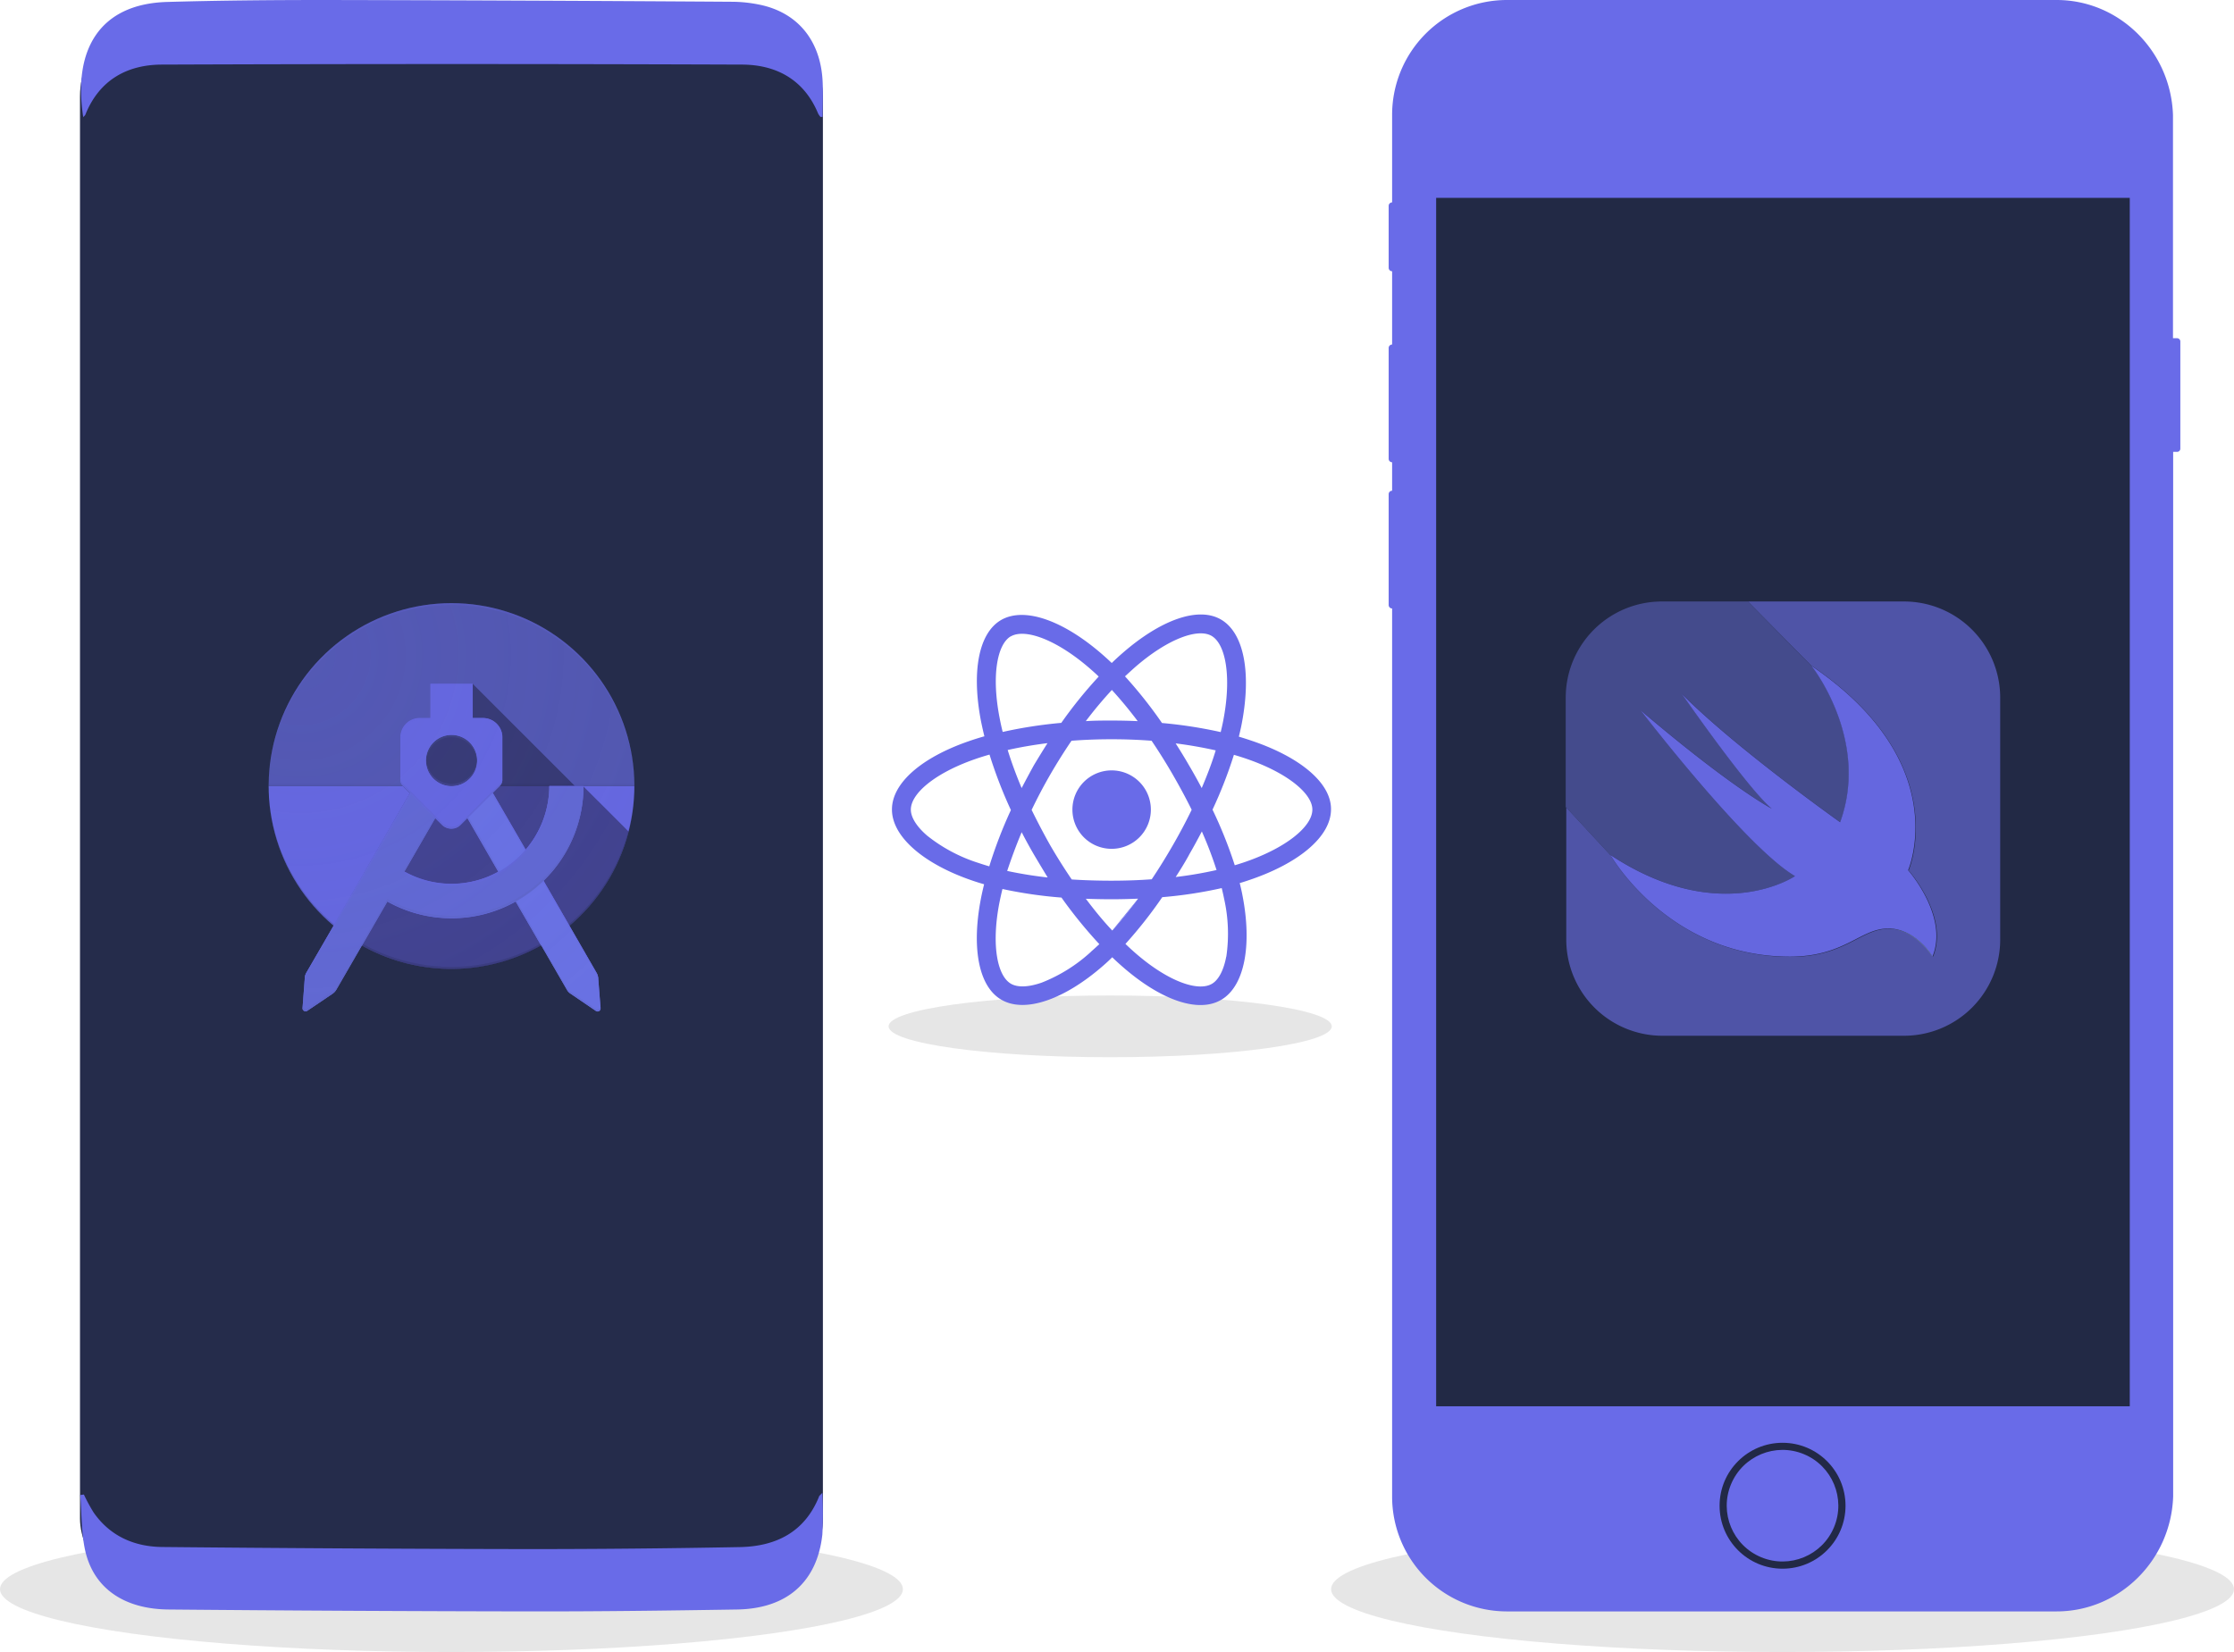
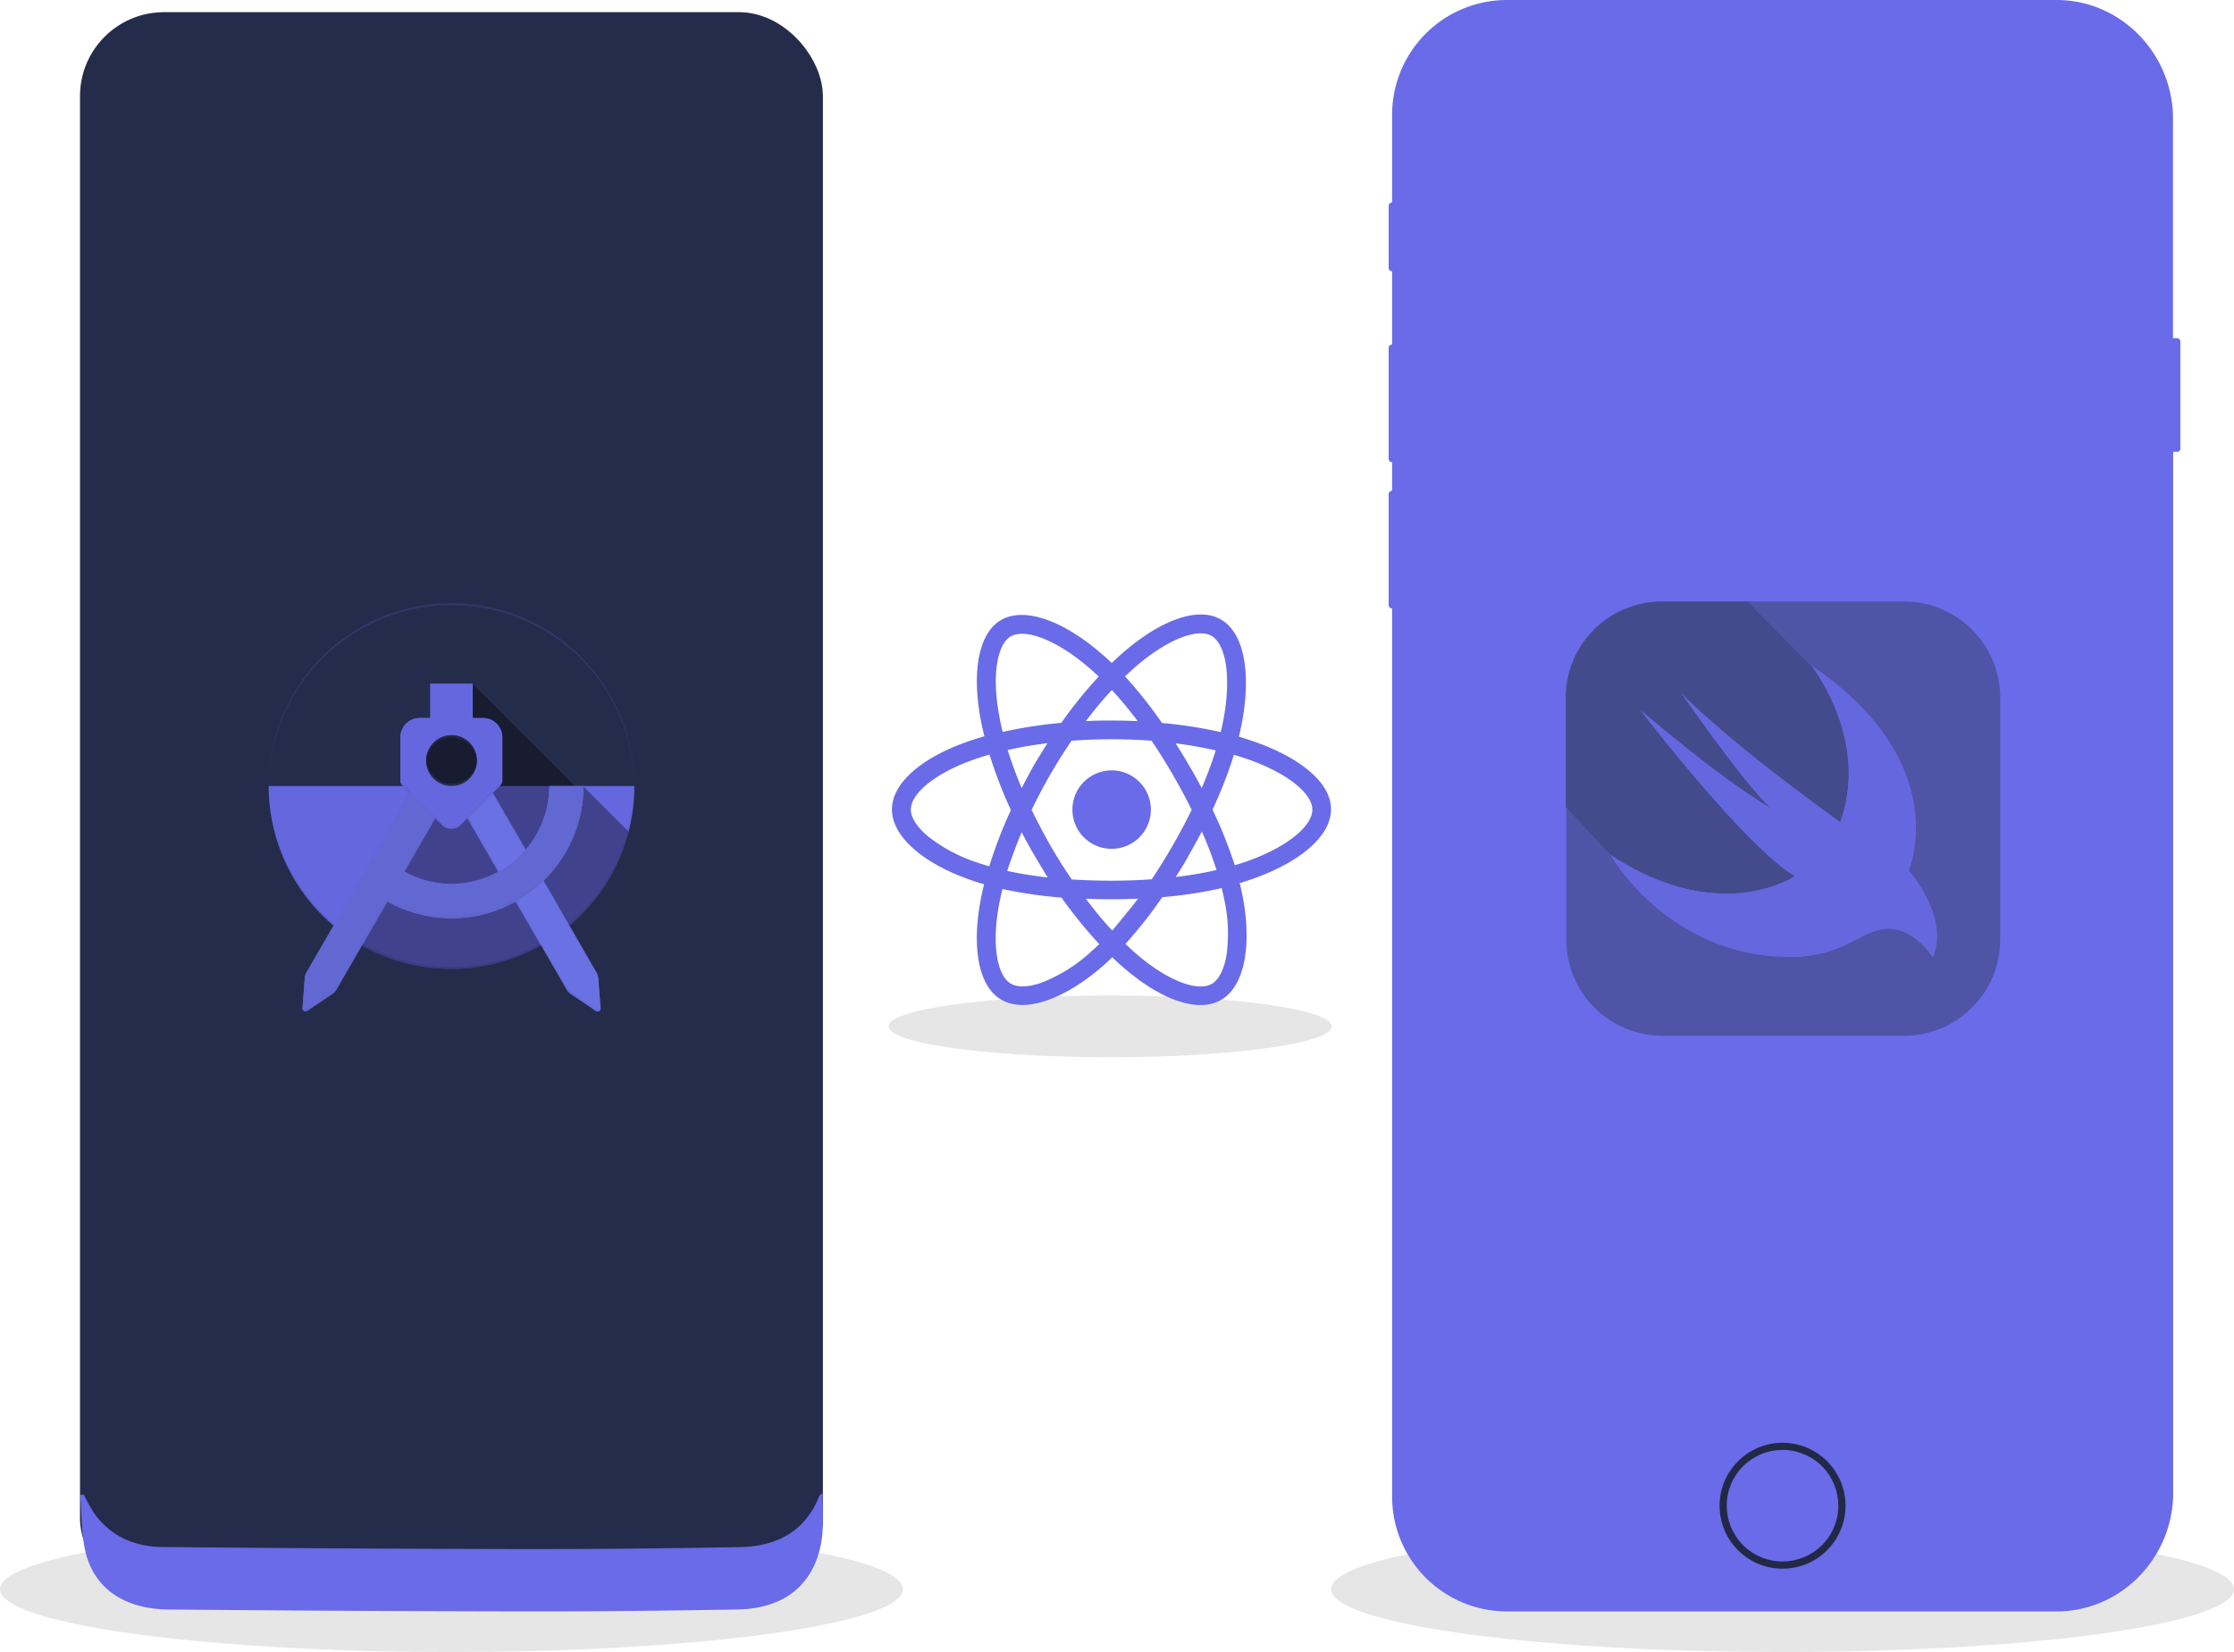
<svg xmlns="http://www.w3.org/2000/svg" xmlns:xlink="http://www.w3.org/1999/xlink" id="Layer_1" data-name="Layer 1" viewBox="0 0 492.08 363.94">
  <defs>
    <style>.appdev-1,.appdev-2{fill:none;}.appdev-2{stroke:#6467df;stroke-miterlimit:10;stroke-width:1.5px;}.appdev-3{opacity:0.1;}.appdev-4{fill:#696be8;}.appdev-5{fill:#222945;}.appdev-6{fill:#4f54a7;}.appdev-7{fill:#444b8c;}.appdev-8{fill:#8fc97b;}.appdev-14,.appdev-17,.appdev-21,.appdev-24,.appdev-9{fill:#6567df;}.appdev-10{fill:#222946;}.appdev-11{fill:#252c4b;}.appdev-12{clip-path:url(#clip-path);}.appdev-13{fill:#5257b0;}.appdev-14,.appdev-15,.appdev-25{opacity:0.2;isolation:isolate;}.appdev-15,.appdev-16{fill:#2f375f;}.appdev-16,.appdev-17{fill-opacity:0.05;}.appdev-18{opacity:0.2;}.appdev-19{opacity:0.2;}.appdev-20{fill:#6971e3;}.appdev-21{fill-opacity:0.4;}.appdev-22,.appdev-25{fill:#565fb3;}.appdev-22,.appdev-24{fill-opacity:0.2;}.appdev-23{fill:#6168d2;}.appdev-26{fill-opacity:0.1;fill:url(#radial-gradient);}</style>
    <clipPath id="clip-path">
      <path class="appdev-1" d="M131.43,214.31h0l-6-10.37a40.28,40.28,0,1,0-51.95,0l-6,10.36a2.4,2.4,0,0,0-.33,1l-.51,6.78a.64.64,0,0,0,.32.62h0a.6.6,0,0,0,.7,0l5.64-3.81a2.85,2.85,0,0,0,.74-.77h0l5.67-9.81a40.32,40.32,0,0,0,39.54,0l5.67,9.82a2.19,2.19,0,0,0,.74.77l5.64,3.84a.68.68,0,0,0,.7,0h0a.74.74,0,0,0,.32-.62l-.51-6.78A2.73,2.73,0,0,0,131.43,214.31Z" />
    </clipPath>
    <linearGradient id="linear-gradient" x1="2142.69" y1="2320.14" x2="2317.96" y2="2495.4" gradientTransform="translate(-469.79 -427.6) scale(0.26)" gradientUnits="userSpaceOnUse">
      <stop offset="0.33" stop-color="#2f375f" stop-opacity="0.16" />
      <stop offset="1" stop-color="#2f375f" stop-opacity="0" />
    </linearGradient>
    <linearGradient id="linear-gradient-2" x1="2102.17" y1="2427.53" x2="2245.06" y2="2376.85" xlink:href="#linear-gradient" />
    <radialGradient id="radial-gradient" cx="2103.28" cy="1315.28" r="410.78" gradientTransform="translate(-438.64 -171.35) scale(0.24)" gradientUnits="userSpaceOnUse">
      <stop offset="0" stop-color="#6567df" />
      <stop offset="1" stop-color="#6567df" stop-opacity="0" />
    </radialGradient>
  </defs>
  <path class="appdev-2" d="M371.63,254.07" />
  <ellipse class="appdev-3" cx="392.64" cy="350.1" rx="99.44" ry="13.85" />
  <path class="appdev-4" d="M479.55,74.51h-.91V25.36h0C478.19,11.35,466.89,0,453,0H331.86a25.29,25.29,0,0,0-25.22,25.36V44.59h0a.76.76,0,0,0-.76.76V59a.76.76,0,0,0,.76.76h0V75.9h0a.76.76,0,0,0-.76.76v24.42a.76.76,0,0,0,.76.76h0v6.27h0a.76.76,0,0,0-.76.76v24.42a.76.76,0,0,0,.76.76h0V329.64A25.29,25.29,0,0,0,331.86,355H453c13.93,0,25.23-11.35,25.68-25.36V99.55h.91a.72.72,0,0,0,.67-.76V75.27A.72.72,0,0,0,479.55,74.51Z" />
-   <rect class="appdev-5" x="316.34" y="43.59" width="152.78" height="266.22" />
  <path class="appdev-6" d="M419.4,132.51H385l14,14.17h0l.15.11-.08-.1c31.57,21.46,21.35,45.08,21.35,45.08s9,10.11,5.37,19l-.05-.08,0,.07s-3.36-5.6-9-6.14a7.32,7.32,0,0,0-.81,0c-6,0-9.5,6.19-21.56,6.19-1.49,0-2.93-.07-4.33-.2-23.81-2.17-35.17-22-35.26-22.19h0L345,177.87V207a21.18,21.18,0,0,0,21.18,21.18H419.4A21.18,21.18,0,0,0,440.58,207V153.69A21.18,21.18,0,0,0,419.4,132.51Z" />
  <path class="appdev-7" d="M354.7,188.36c.09.16,11.45,20,35.26,22.19-23.86-2.21-35.18-22.19-35.18-22.19,24.15,15.92,40.64,4.65,40.64,4.65-10.89-6.33-34-36.52-34-36.52,20.17,17.16,28.88,21.66,28.88,21.66-5.21-4.29-19.8-25.27-19.8-25.27,11.67,11.81,34.86,28.26,34.86,28.26,6.32-17.37-5.17-33-6.21-34.35l-.15-.11h0l-14-14.17H366.06a21.18,21.18,0,0,0-21.18,21.18v24.11l.08.08,9.74,10.49Z" />
  <path class="appdev-8" d="M416.66,204.6c5.65.54,9,6.14,9,6.14l0-.07C425.27,210,422,205.06,416.66,204.6Z" />
  <path class="appdev-9" d="M405.32,181.14s-23.19-16.45-34.86-28.26c0,0,14.59,21,19.8,25.27,0,0-8.71-4.5-28.88-21.66,0,0,23.15,30.19,34,36.52,0,0-16.49,11.27-40.64-4.65,0,0,11.32,20,35.18,22.19,1.4.13,2.84.2,4.33.2,12.06,0,15.57-6.19,21.56-6.19a7.32,7.32,0,0,1,.81,0c5.3.46,8.61,5.39,9,6.07l.05.08c3.61-8.87-5.37-19-5.37-19S430.6,168.15,399,146.69l.08.1C400.15,148.15,411.64,163.77,405.32,181.14Z" />
  <circle class="appdev-10" cx="392.64" cy="331.72" r="13.87" />
  <circle class="appdev-4" cx="392.64" cy="331.72" r="12.29" transform="translate(-64.09 567.52) rotate(-67.5)" />
  <ellipse class="appdev-3" cx="244.54" cy="226.11" rx="48.81" ry="6.8" />
  <path class="appdev-4" d="M276,163.29c-1-.34-2-.67-3.12-1,.18-.72.34-1.43.49-2.12,2.35-11.45.81-20.66-4.45-23.7-5.05-2.91-13.3.13-21.63,7.38-.81.7-1.61,1.44-2.41,2.21-.54-.51-1.07-1-1.61-1.48-8.73-7.76-17.49-11-22.74-8-5.05,2.92-6.54,11.58-4.42,22.43.21,1,.45,2.11.72,3.2-1.24.35-2.44.73-3.58,1.13-10.24,3.57-16.78,9.16-16.78,15,0,6,7,12,17.69,15.65.84.29,1.71.56,2.61.82-.29,1.17-.55,2.33-.76,3.45-2,10.66-.44,19.12,4.59,22,5.19,3,13.91-.09,22.39-7.51.67-.58,1.35-1.2,2-1.86.87.85,1.75,1.64,2.62,2.39,8.22,7.07,16.34,9.93,21.36,7,5.19-3,6.87-12.09,4.68-23.15-.16-.84-.36-1.71-.58-2.58q.93-.27,1.8-.57c11.09-3.67,18.31-9.61,18.31-15.68C293.23,172.52,286.48,166.89,276,163.29ZM250,147c7.14-6.22,13.81-8.67,16.86-6.92,3.23,1.87,4.49,9.4,2.46,19.28-.13.63-.28,1.27-.44,1.92a100.29,100.29,0,0,0-12.93-2A97.2,97.2,0,0,0,247.8,149C248.55,148.31,249.29,147.63,250,147Zm-22.78,31.46c1.25-2.61,2.62-5.22,4.11-7.8h0c1.5-2.59,3.07-5.09,4.69-7.47,2.88-.22,5.83-.33,8.81-.33h0c3,0,5.95.11,8.83.33q2.4,3.54,4.66,7.45c1.51,2.62,2.91,5.21,4.17,7.76-1.26,2.59-2.65,5.21-4.16,7.83s-3.06,5.12-4.64,7.48c-2.87.21-5.84.31-8.86.31s-5.94-.09-8.76-.27c-1.63-2.4-3.22-4.91-4.72-7.5h0C229.88,183.65,228.5,181,227.25,178.45Zm-2.19,4.85c.86,1.68,1.78,3.35,2.74,5h0c1,1.69,2,3.35,3,5a90,90,0,0,1-8.92-1.44C222.78,189.09,223.83,186.22,225.06,183.3Zm0-9.71c-1.2-2.86-2.23-5.66-3.07-8.37,2.76-.62,5.7-1.13,8.77-1.51-1,1.58-2,3.21-3,4.87h0Q226.36,171.07,225.05,173.59Zm36.89,14.69c1-1.71,1.92-3.42,2.81-5.12a86.21,86.21,0,0,1,3.24,8.5,86.69,86.69,0,0,1-9,1.54C260,191.61,261,190,261.94,188.28Zm2.77-14.69q-1.32-2.51-2.79-5c-.95-1.65-1.94-3.26-2.94-4.83,3.09.39,6,.91,8.82,1.54C267,167.93,265.93,170.72,264.71,173.59ZM244.91,152c1.9,2.07,3.81,4.37,5.69,6.87-1.89-.09-3.81-.13-5.74-.13s-3.81,0-5.69.13C241.05,156.37,243,154.07,244.91,152Zm-22.28-11.79c3.23-1.87,10.39.8,17.93,7.5.48.43,1,.88,1.45,1.34a98.31,98.31,0,0,0-8.24,10.2,100.39,100.39,0,0,0-12.91,2c-.25-1-.47-2-.66-3C218.38,149,219.59,142,222.63,140.19Zm-4.72,50.65c-.82-.24-1.62-.49-2.39-.75a35.14,35.14,0,0,1-11.28-6c-2.4-2.06-3.61-4.1-3.61-5.75,0-3.53,5.25-8,14-11.07q1.59-.56,3.33-1.05a100.26,100.26,0,0,0,4.71,12.22A99.74,99.74,0,0,0,217.91,190.84Zm22.39,18.83a34.91,34.91,0,0,1-10.83,6.78c-3,1.05-5.35,1.08-6.78.26-3.05-1.76-4.32-8.56-2.59-17.67.2-1,.44-2.11.71-3.21a96.58,96.58,0,0,0,13,1.89A100.76,100.76,0,0,0,242.15,208C241.53,208.57,240.91,209.14,240.3,209.67ZM245,205c-2-2.11-3.91-4.45-5.82-7,1.85.07,3.74.11,5.66.11s3.92-.05,5.84-.13A84.74,84.74,0,0,1,245,205Zm25.1,5.75c-.58,3.11-1.74,5.18-3.17,6-3.05,1.76-9.57-.53-16.6-6.58q-1.22-1.05-2.43-2.22a97.84,97.84,0,0,0,8.11-10.3,95.32,95.32,0,0,0,13.1-2c.19.8.37,1.58.52,2.34A35,35,0,0,1,270.12,210.75Zm3.5-20.64q-.8.27-1.62.51a97.33,97.33,0,0,0-4.9-12.25,97.15,97.15,0,0,0,4.71-12.08c1,.29,1.95.59,2.87.91,8.95,3.08,14.41,7.64,14.41,11.15C289.09,182.09,283.2,186.94,273.62,190.11Z" />
  <path class="appdev-4" d="M239.2,198" />
  <path class="appdev-4" d="M245,205a84.74,84.74,0,0,0,5.68-7" />
  <path class="appdev-4" d="M244.86,187a8.64,8.64,0,1,0-8.64-8.63A8.63,8.63,0,0,0,244.86,187Z" />
  <ellipse class="appdev-3" cx="99.44" cy="350.1" rx="99.44" ry="13.85" />
  <rect class="appdev-11" x="17.62" y="2.68" width="163.64" height="350.36" rx="18.5" ry="18.5" />
  <g class="appdev-12">
-     <path class="appdev-13" d="M99.44,132.86a40.33,40.33,0,0,0-40.3,40.3h80.6A40.25,40.25,0,0,0,99.44,132.86Z" />
-   </g>
+     </g>
  <g class="appdev-12">
    <path class="appdev-9" d="M99.44,173.16H59.14a40.3,40.3,0,1,0,80.6,0Z" />
  </g>
  <g class="appdev-12">
    <path class="appdev-14" d="M99.44,133.3a40.3,40.3,0,0,1,40.3,40.08v-.22a40.3,40.3,0,0,0-80.6,0v.22A40.36,40.36,0,0,1,99.44,133.3Z" />
  </g>
  <g class="appdev-12">
    <path class="appdev-15" d="M99.44,213a40.31,40.31,0,0,1-40.3-40.08v.22a40.3,40.3,0,0,0,80.6,0v-.22A40.28,40.28,0,0,1,99.44,213Z" />
  </g>
  <g class="appdev-12">
    <rect class="appdev-16" x="54.45" y="172.69" width="89.98" height="0.48" />
    <rect class="appdev-17" x="54.45" y="173.16" width="89.98" height="0.48" />
  </g>
  <g class="appdev-12">
    <path class="appdev-18" d="M128.49,173.24v-.08h-1.86l-22.5-22.49H94.79v7.55H92.41a4.24,4.24,0,0,0-4.22,4.21V172h0c0,.33.18.73.62,1.21,0,0,0,0,0,.07l1.47,1.47L73.47,204a40.73,40.73,0,0,0,6.22,4.33,40.24,40.24,0,0,0,39.57,0,43.3,43.3,0,0,0,6.23-4.33,40.24,40.24,0,0,0,12.64-19.34c.15-.48.26-.95.4-1.39Z" />
    <path class="appdev-19" d="M128.49,173.24v-.08h-1.86l-22.5-22.49H94.79v7.55H92.41a4.24,4.24,0,0,0-4.22,4.21V172h0c0,.33.18.73.62,1.21,0,0,0,0,0,.07l1.47,1.47L73.47,204a40.73,40.73,0,0,0,6.22,4.33,40.24,40.24,0,0,0,39.57,0,43.3,43.3,0,0,0,6.23-4.33,40.24,40.24,0,0,0,12.64-19.34c.15-.48.26-.95.4-1.39Z" />
  </g>
  <g class="appdev-12">
    <path class="appdev-9" d="M131.76,215.37a2.71,2.71,0,0,0-.33-1h0L119.7,194a29.06,29.06,0,0,0,8.83-20.85H121a21.59,21.59,0,0,1-5.24,14.07l-7.25-12.53,1.46-1.46a1.88,1.88,0,0,0,.66-1.25h0v-9.56a4.24,4.24,0,0,0-4.21-4.21h-2.35v-7.55H94.79v7.55H92.41a4.24,4.24,0,0,0-4.22,4.21V172h0c0,.37.18.77.66,1.25l1.47,1.46-22.9,39.61a2.4,2.4,0,0,0-.33,1l-.51,6.82a.64.64,0,0,0,.32.62h0a.6.6,0,0,0,.7,0l5.64-3.81a2.85,2.85,0,0,0,.74-.77h0l11.32-19.6a28.87,28.87,0,0,0,28.28,0l11.32,19.57a2.16,2.16,0,0,0,.73.77l5.65,3.84a.66.66,0,0,0,.69,0h0a.73.73,0,0,0,.33-.62ZM99.44,161.92v-.08l0,.08a5.64,5.64,0,0,1,0,11.28h0a5.64,5.64,0,0,1,0-11.28Zm0,32.79A21.36,21.36,0,0,1,89.07,192l6.82-11.79,1.43,1.42a2.94,2.94,0,0,0,2.08.88v0l0,0a2.84,2.84,0,0,0,2.09-.88l1.43-1.42,6.81,11.83A21.14,21.14,0,0,1,99.44,194.71Z" />
  </g>
  <g class="appdev-12">
    <path class="appdev-20" d="M131.76,215.37a2.71,2.71,0,0,0-.33-1h0L119.7,194l-3.88-6.78-7.26-12.53L103,180.24l6.82,11.83,3.73,6.48,11.32,19.57a2.19,2.19,0,0,0,.74.77l5.64,3.84a.68.68,0,0,0,.7,0h0a.74.74,0,0,0,.32-.62Z" />
    <path class="appdev-21" d="M115.78,187.67l3.89,6.78,11.76,20.33h0a2.71,2.71,0,0,1,.33,1l.47,6.45s0-.08,0-.15l-.51-6.78a2.72,2.72,0,0,0-.33-1h0L119.7,194l-3.88-6.77-7.26-12.53-.22.25Z" />
    <path class="appdev-22" d="M131.94,222.26h0a.62.62,0,0,1-.7,0l-5.64-3.85a2.92,2.92,0,0,1-.73-.76L113.55,198l-3.74-6.48-6.59-11.51-.19.19,6.82,11.83,3.73,6.48,11.32,19.57a2.19,2.19,0,0,0,.74.77l5.64,3.84a.68.68,0,0,0,.7,0h0a.74.74,0,0,0,.32-.62l0-.33A.75.75,0,0,1,131.94,222.26Z" />
    <path class="appdev-23" d="M121,173.16a21.73,21.73,0,0,1-11.17,18.91,21.55,21.55,0,0,1-20.78,0l6.82-11.83-5.53-5.54-22.9,39.64a2.4,2.4,0,0,0-.33,1l-.51,6.81a.64.64,0,0,0,.32.63h0a.62.62,0,0,0,.7,0L73.28,219a3,3,0,0,0,.74-.77h0l11.32-19.6a29,29,0,0,0,34.36-4.54,29.07,29.07,0,0,0,8.83-20.85l-7.51,0Z" />
    <path class="appdev-1" d="M101.57,181.66a3,3,0,0,1-2.09.88l0,0v0a2.84,2.84,0,0,1-2.09-.88l-1.43-1.42L89.11,192a21.23,21.23,0,0,0,10.37,2.68,21.65,21.65,0,0,0,10.4-2.68l-6.81-11.83Z" />
    <path class="appdev-21" d="M67.46,214.78l23.15-39.89-.25-.22-22.9,39.64a2.4,2.4,0,0,0-.33,1l-.51,6.82a.78.78,0,0,1,0,.14l.48-6.44A3.33,3.33,0,0,1,67.46,214.78Z" />
-     <path class="appdev-21" d="M99.44,195.18a21.7,21.7,0,0,0,10.41-2.67,22.3,22.3,0,0,0,5.93-4.84A21.43,21.43,0,0,0,121,173.6h7.47c0-.14,0-.33,0-.47H121A21.69,21.69,0,0,1,109.85,192a21.39,21.39,0,0,1-20.59.08l-.22.36A21.46,21.46,0,0,0,99.44,195.18Z" />
    <path class="appdev-22" d="M89.07,192l6.82-11.76-.19-.19-6.85,11.84Z" />
    <path class="appdev-22" d="M119.7,193.5a29.38,29.38,0,0,1-6.08,4.54,28.87,28.87,0,0,1-28.28,0L74,217.64h0a2.11,2.11,0,0,1-.74.77l-5.64,3.81a.68.68,0,0,1-.7,0h0a.7.7,0,0,1-.29-.48l0,.33a.62.62,0,0,0,.32.62h0a.7.7,0,0,0,.7,0l5.64-3.81a3,3,0,0,0,.74-.77h0l11.32-19.6a29.07,29.07,0,0,0,43.19-25.39h0A29,29,0,0,1,119.7,193.5Z" />
    <path class="appdev-9" d="M106.48,158.18h-2.35v-7.55H94.79v7.55H92.41a4.24,4.24,0,0,0-4.22,4.21V172h0c0,.36.18.76.66,1.24l8.46,8.46a3,3,0,0,0,2.09.88v0l0,0a2.84,2.84,0,0,0,2.09-.88L110,173.2a1.87,1.87,0,0,0,.66-1.24h0v-9.53A4.29,4.29,0,0,0,106.48,158.18Zm-7,15h0a5.64,5.64,0,0,1,0-11.28v-.07l0,.07a5.64,5.64,0,0,1,0,11.28Z" />
    <path class="appdev-14" d="M104.13,151.11v-.48H94.79v.48h9.34Z" />
    <path class="appdev-24" d="M99.48,172.69h0a5.66,5.66,0,0,1-5.6-5.39c0,.08,0,.15,0,.22a5.66,5.66,0,0,0,5.6,5.64h0a5.65,5.65,0,0,0,5.61-5.64.45.45,0,0,0,0-.22A5.57,5.57,0,0,1,99.48,172.69Z" />
    <path class="appdev-14" d="M92.44,158.66h2.39v-.48H92.44a4.24,4.24,0,0,0-4.21,4.21v.48A4.18,4.18,0,0,1,92.44,158.66Z" />
    <path class="appdev-14" d="M106.48,158.18h-2.35v.48h2.35a4.24,4.24,0,0,1,4.21,4.21v-.44A4.23,4.23,0,0,0,106.48,158.18Z" />
    <path class="appdev-25" d="M99.48,161.92l0-.08v.08a5.63,5.63,0,0,0-5.6,5.64.56.56,0,0,0,0,.22,5.64,5.64,0,0,1,5.61-5.39v-.07l0,.07a5.63,5.63,0,0,1,5.57,5.39c0-.07,0-.15,0-.22A5.69,5.69,0,0,0,99.48,161.92Z" />
    <path class="appdev-22" d="M110,172.76l-8.46,8.46a3,3,0,0,1-2.09.88l0,0v0a2.84,2.84,0,0,1-2.09-.88l-8.46-8.46a1.85,1.85,0,0,1-.66-1.24h0V172h0c0,.37.18.77.66,1.25l8.46,8.42a3,3,0,0,0,2.09.88v0l0,0a2.84,2.84,0,0,0,2.09-.88L110,173.2a1.87,1.87,0,0,0,.66-1.24h0v-.48h0A1.84,1.84,0,0,1,110,172.76Z" />
    <path class="appdev-1" d="M99.44,173.16h0a5.64,5.64,0,0,0,0-11.28l0-.07v.07a5.64,5.64,0,0,0,0,11.28Z" />
  </g>
-   <path class="appdev-26" d="M131.43,214.31h0l-6-10.37a40.28,40.28,0,1,0-51.95,0l-6,10.36a2.4,2.4,0,0,0-.33,1l-.51,6.78a.64.64,0,0,0,.32.62h0a.6.6,0,0,0,.7,0l5.64-3.81a2.85,2.85,0,0,0,.74-.77h0l5.67-9.81a40.32,40.32,0,0,0,39.54,0l5.67,9.82a2.19,2.19,0,0,0,.74.77l5.64,3.84a.68.68,0,0,0,.7,0h0a.74.74,0,0,0,.32-.62l-.51-6.78A2.73,2.73,0,0,0,131.43,214.31Z" />
-   <path class="appdev-4" d="M180.73,25.77a4.36,4.36,0,0,1-.52-.75c-3.09-7.47-9.2-10.76-16.76-10.79q-63.87-.24-127.73,0c-7.67,0-13.83,3.36-16.9,11-.08.21-.3.36-.48.58C16,10.89,22,.85,36.82.43,48.48.09,60.15,0,71.82,0q44.84.09,89.67.39a30.71,30.71,0,0,1,5.57.59c8.53,1.65,13.71,7.85,14.14,17,.13,2.58,0,5.18,0,7.76Z" />
  <path class="appdev-4" d="M181.14,328.87a89.59,89.59,0,0,1,0,9.18c-1.14,10.48-7.8,16.36-18.82,16.53-15.15.24-30.31.44-45.46.42q-39.86-.06-79.7-.42c-9.86-.08-16.54-4.7-18.4-13-.88-4-.76-8.14-1.09-12.22l.81-.11a38.3,38.3,0,0,0,2.13,3.94c3.65,5.25,9,7.56,15.14,7.62q40.23.39,80.46.46,23.37,0,46.74-.44c7.89-.15,14.22-3.23,17.41-11C180.39,329.57,180.62,329.43,181.14,328.87Z" />
  <rect class="appdev-1" x="24.88" y="132.51" width="126.97" height="126.97" />
</svg>